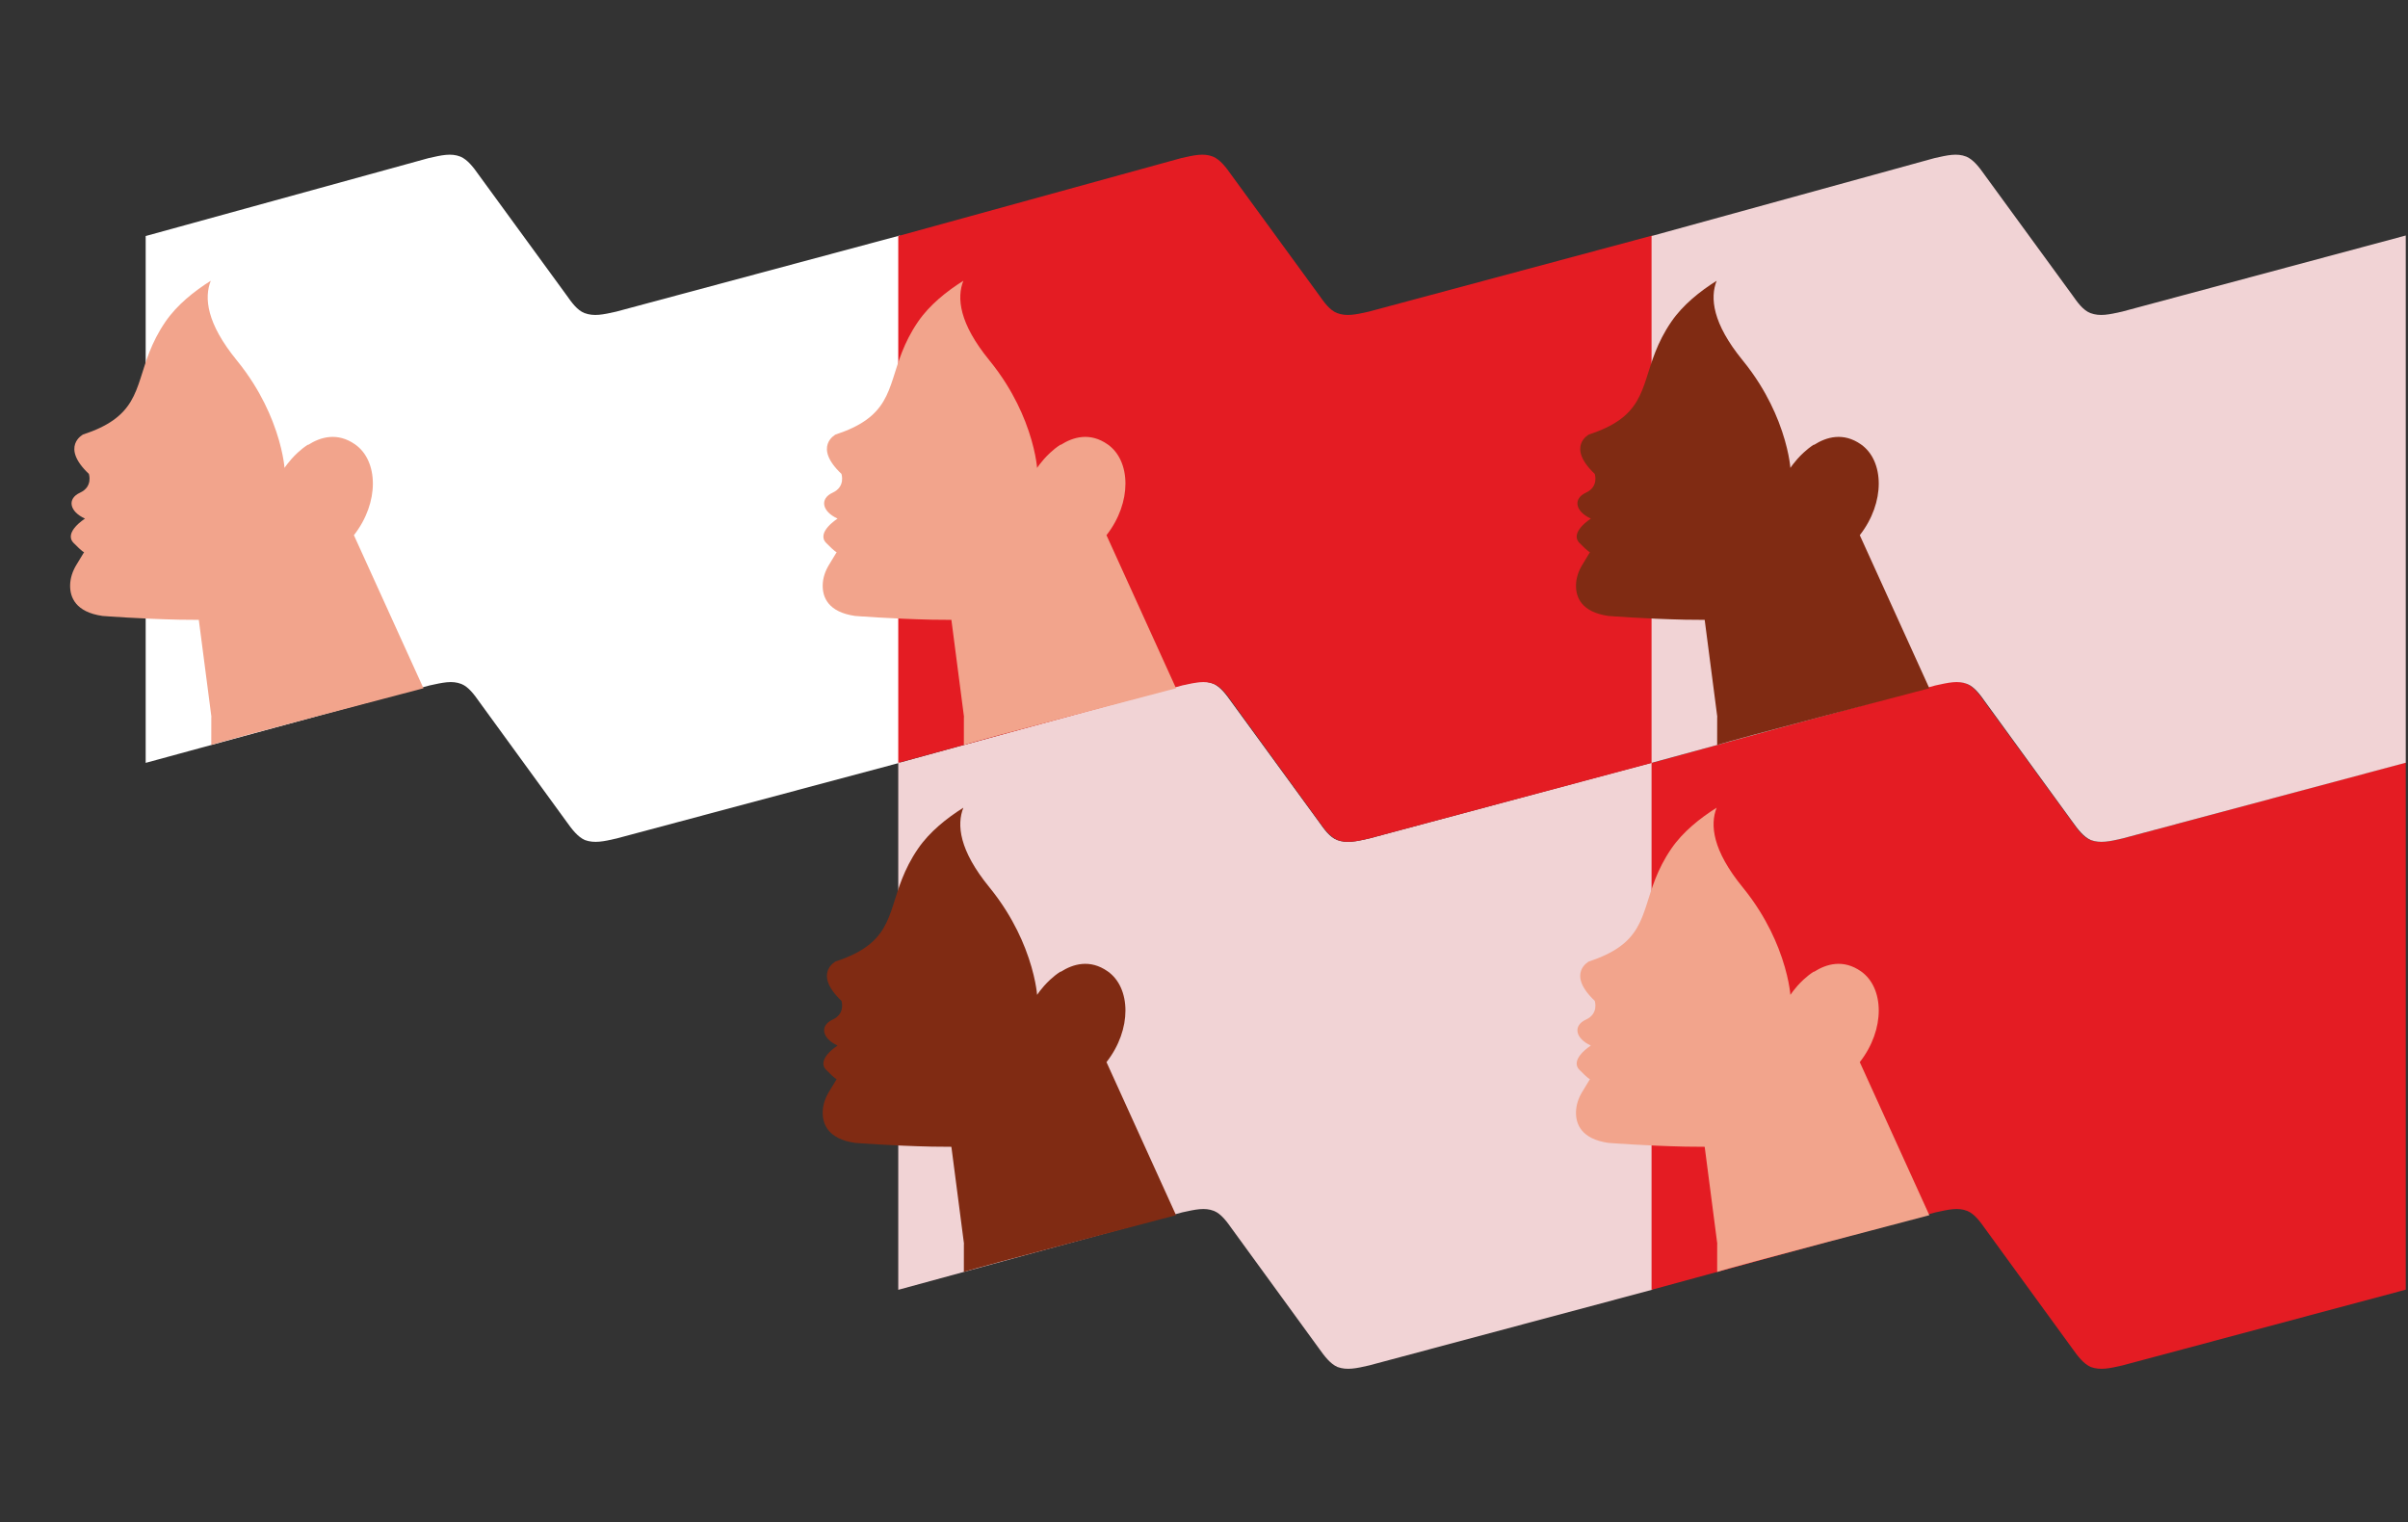
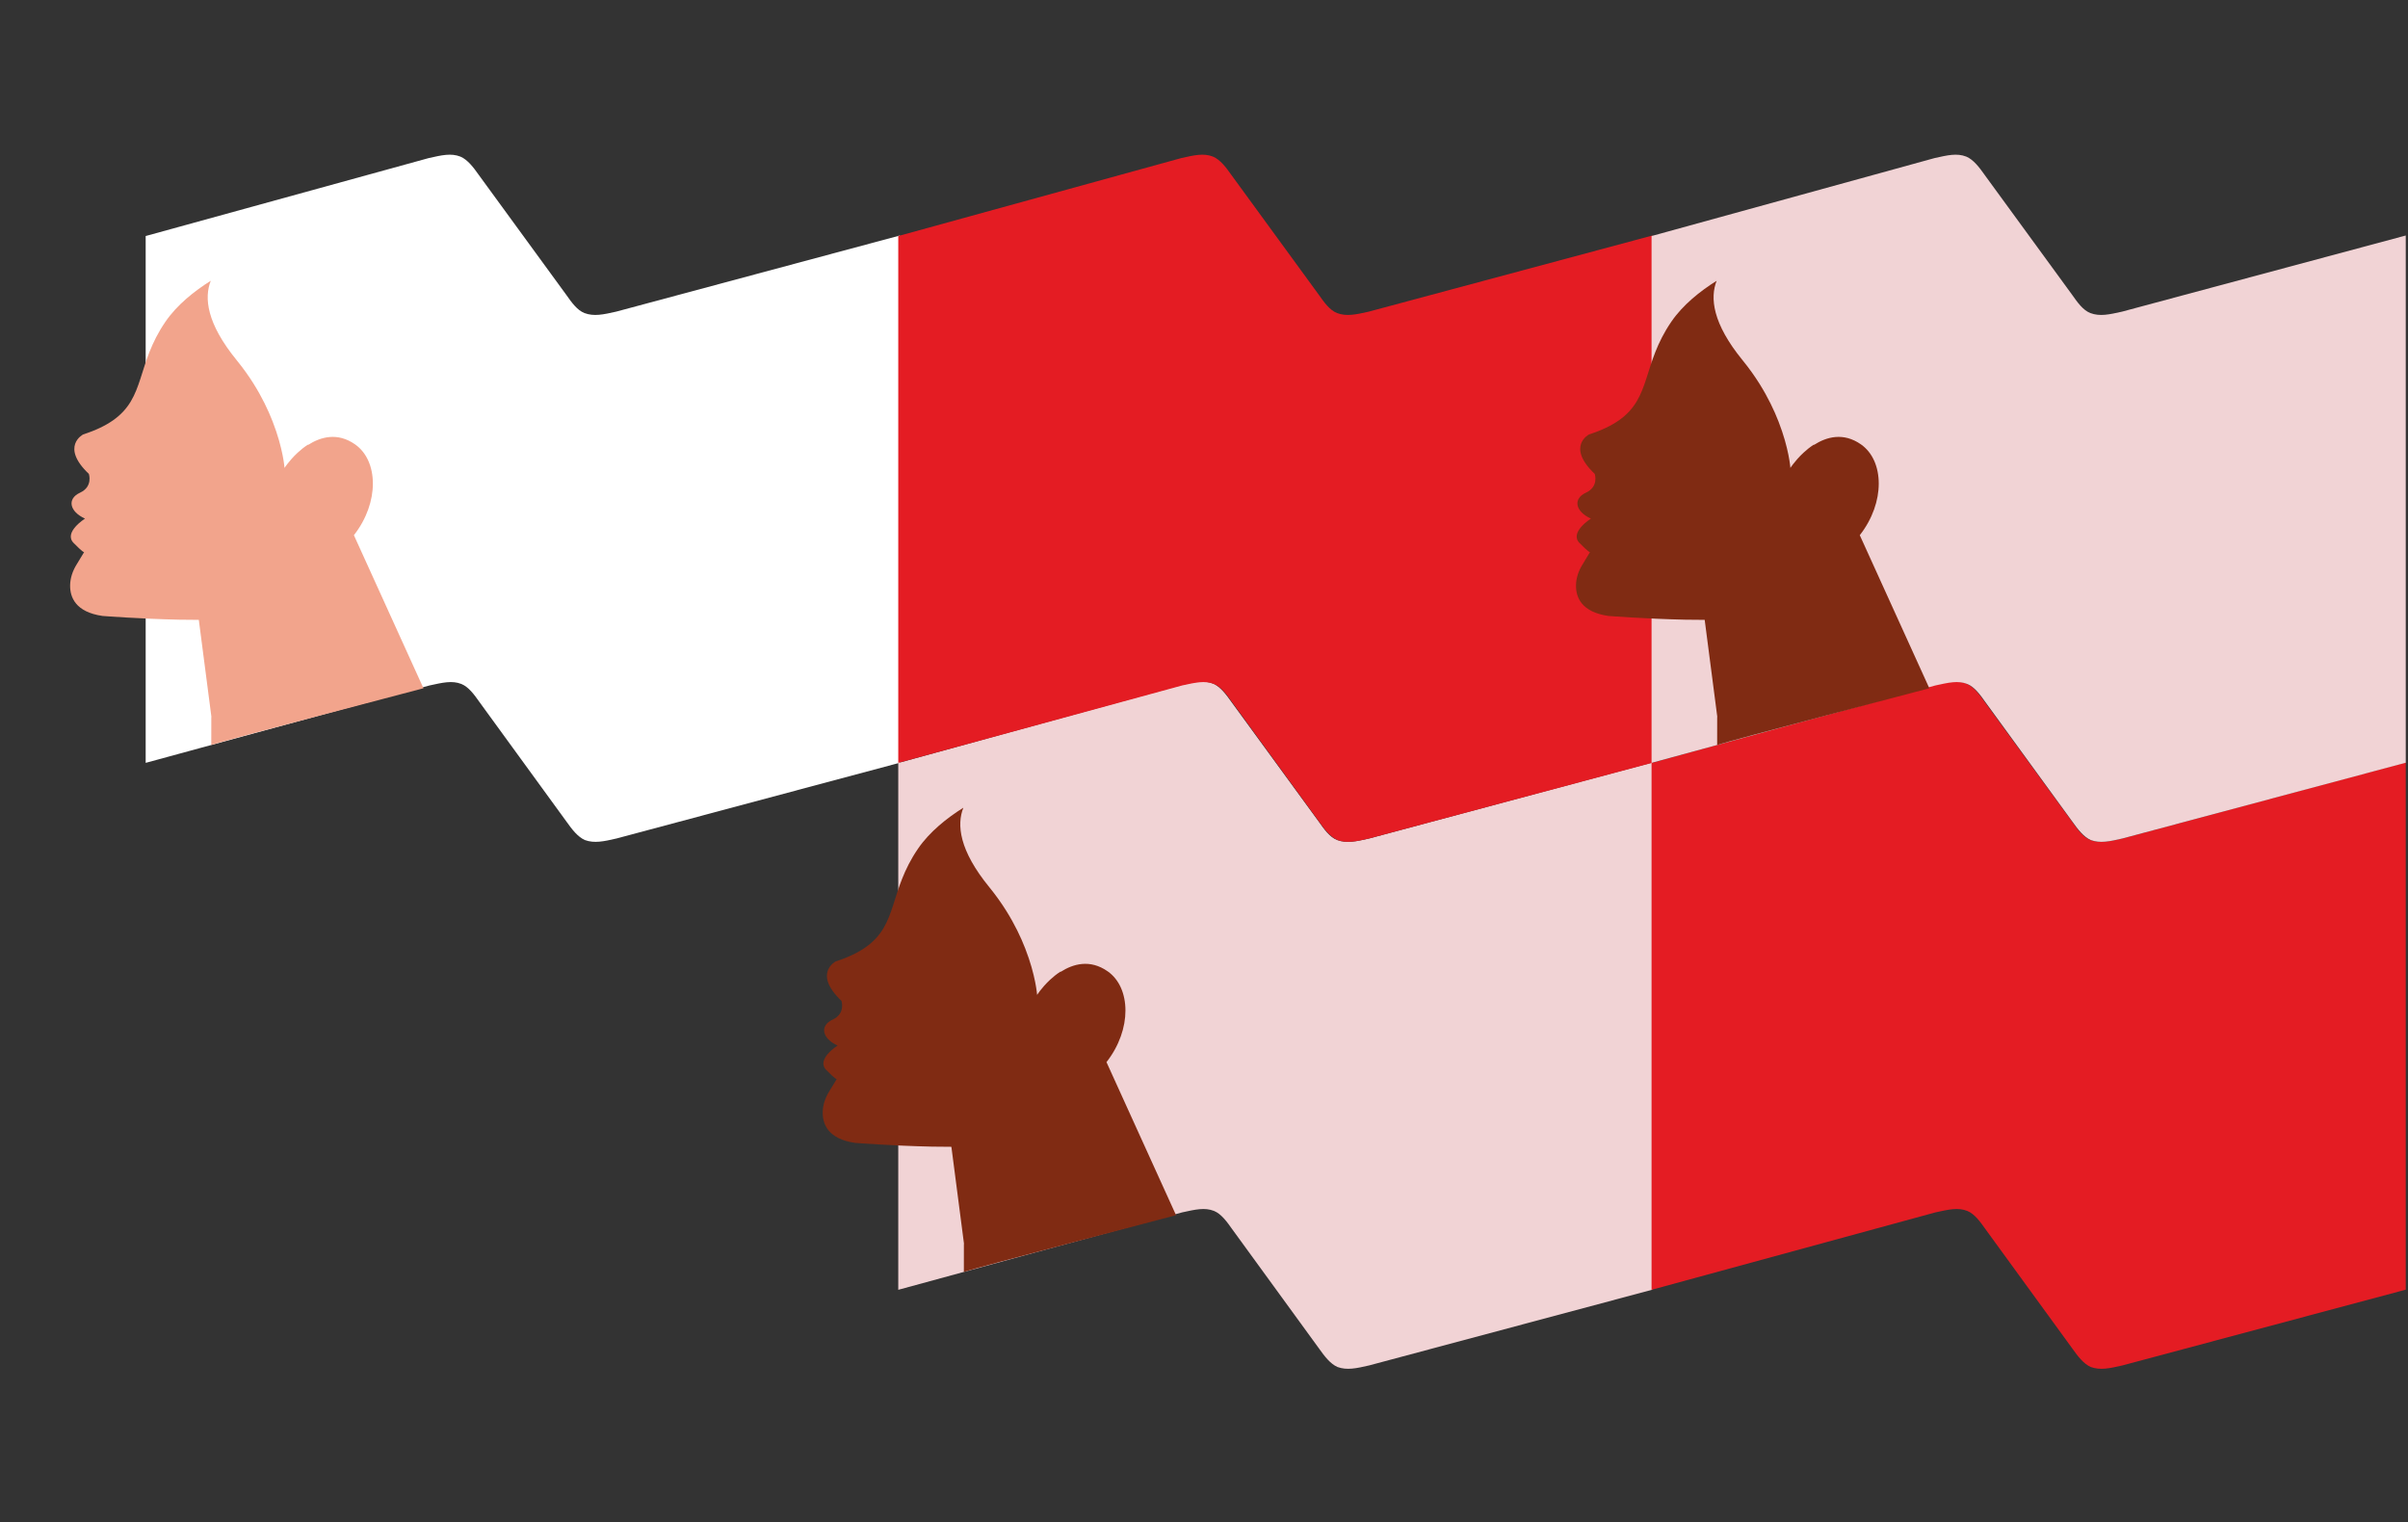
<svg xmlns="http://www.w3.org/2000/svg" width="579" height="366" xml:space="preserve" overflow="hidden">
  <rect width="100%" height="100%" fill="#333333" stroke="none" />
  <g>
    <path d="M438.467 75.266C440.213 74.596 441.581 72.68 442.806 70.934L463.897 42.031C465.111 40.3 466.567 38.372 468.296 37.653 470.552 36.763 472.817 37.314 475.93 38.01L543.972 56.747 543.972 183.413C543.972 183.413 475.694 164.794 475.694 164.794 472.55 164.113 470.301 163.56 468.049 164.449 466.33 165.145 464.941 167.039 463.721 168.778L442.72 197.636C441.488 199.375 440.088 201.208 438.362 201.971 436.106 202.792 433.854 202.313 430.735 201.588L362.627 183.379 362.627 56.621C362.627 56.621 430.837 74.926 430.837 74.926 433.958 75.628 436.189 76.125 438.467 75.267" fill="#FFFFFF" transform="matrix(-1 0 0 1 579 0)" />
    <path d="M528.196 179.123C525.273 178.072 477.179 165.477 477.179 165.477L493.904 128.673C487.73 120.792 488.01 110.765 493.623 106.84 497.865 103.873 501.924 105.047 504.929 106.972L504.94 106.891C505.878 107.49 506.723 108.175 507.455 108.858 508.535 109.864 509.375 110.862 509.911 111.557 510.352 112.129 510.589 112.498 510.589 112.498 510.589 112.498 510.9 107.856 513.448 101.333 514.522 98.582 515.994 95.498 518.009 92.284 519.172 90.428 520.515 88.53 522.068 86.629 529.348 77.715 529.931 71.576 528.319 67.502 532.338 70.027 536.458 73.321 539.214 77.343 546.275 87.649 543.96 95.54 551.818 101.056 553.614 102.317 555.941 103.454 559.035 104.468 559.035 104.468 564.571 107.353 557.631 113.94 557.631 113.94 556.593 117.003 559.758 118.456 562.922 119.909 562.312 122.984 558.561 124.685 558.561 124.685 563.811 127.993 561.296 130.546 559.113 132.761 558.815 132.78 558.775 132.747L560.648 135.835C561.546 137.315 562.115 138.995 562.14 140.725 562.18 143.561 560.867 147.159 554.333 148.092 554.333 148.092 545.41 148.786 535.886 148.989 534.288 149.023 532.707 149.04 531.196 149.032 529.951 158.628 528.255 171.669 528.162 172.384L528.192 172.382 528.198 179.124Z" fill="#F2A48C" transform="matrix(-1 0 0 1 579 0)" />
    <path d="M257.51 201.957C259.256 201.287 260.624 199.371 261.849 197.625L282.94 168.722C284.154 166.991 285.61 165.063 287.339 164.344 289.595 163.454 291.86 164.005 294.973 164.701L363.015 183.438 363.015 310.104C363.015 310.104 294.737 291.485 294.737 291.485 291.593 290.804 289.344 290.251 287.092 291.14 285.373 291.836 283.984 293.73 282.764 295.469L261.763 324.327C260.531 326.066 259.131 327.899 257.405 328.662 255.149 329.483 252.897 329.004 249.778 328.279L181.67 310.07 181.67 183.312C181.67 183.312 249.88 201.617 249.88 201.617 253.001 202.319 255.232 202.816 257.51 201.958" fill="#F1D3D5" transform="matrix(-1 0 0 1 579 0)" />
    <path d="M347.239 305.813C344.316 304.762 296.222 292.167 296.222 292.167L312.947 255.363C306.773 247.482 307.053 237.455 312.666 233.53 316.908 230.563 320.967 231.737 323.972 233.662L323.983 233.581C324.921 234.18 325.766 234.865 326.498 235.548 327.578 236.554 328.418 237.552 328.954 238.247 329.395 238.819 329.632 239.188 329.632 239.188 329.632 239.188 329.943 234.546 332.491 228.023 333.565 225.272 335.037 222.188 337.052 218.974 338.215 217.118 339.558 215.22 341.111 213.319 348.391 204.405 348.974 198.266 347.362 194.192 351.381 196.717 355.501 200.011 358.257 204.033 365.318 214.339 363.003 222.23 370.861 227.746 372.657 229.007 374.984 230.144 378.078 231.158 378.078 231.158 383.614 234.043 376.674 240.63 376.674 240.63 375.636 243.693 378.801 245.146 381.965 246.599 381.355 249.674 377.604 251.375 377.604 251.375 382.854 254.683 380.339 257.236 378.156 259.451 377.858 259.47 377.818 259.437L379.691 262.525C380.589 264.005 381.158 265.685 381.183 267.415 381.223 270.251 379.91 273.849 373.376 274.782 373.376 274.782 364.453 275.476 354.929 275.679 353.331 275.713 351.75 275.73 350.239 275.722 348.994 285.318 347.298 298.359 347.205 299.074L347.235 299.072 347.241 305.814Z" fill="#802B13" transform="matrix(-1 0 0 1 579 0)" />
    <path d="M76.381 201.957C78.127 201.287 79.495 199.371 80.72 197.625L101.811 168.722C103.025 166.991 104.481 165.063 106.21 164.344 108.466 163.454 110.731 164.005 113.844 164.701L181.886 183.438 181.886 310.104C181.886 310.104 113.608 291.485 113.608 291.485 110.464 290.804 108.215 290.251 105.963 291.14 104.244 291.836 102.855 293.73 101.635 295.469L80.634 324.327C79.402 326.066 78.002 327.899 76.276 328.662 74.02 329.483 71.768 329.004 68.649 328.279L0.54 310.07 0.54 183.312C0.54 183.312 68.75 201.617 68.75 201.617 71.871 202.319 74.102 202.816 76.38 201.958" fill="#E41C23" transform="matrix(-1 0 0 1 579 0)" />
-     <path d="M166.11 305.813C163.187 304.762 115.093 292.167 115.093 292.167L131.818 255.363C125.644 247.482 125.924 237.455 131.537 233.53 135.779 230.563 139.838 231.737 142.843 233.662L142.854 233.581C143.792 234.18 144.637 234.865 145.369 235.548 146.449 236.554 147.289 237.552 147.825 238.247 148.266 238.819 148.503 239.188 148.503 239.188 148.503 239.188 148.814 234.546 151.362 228.023 152.436 225.272 153.908 222.188 155.923 218.974 157.086 217.118 158.429 215.22 159.982 213.319 167.262 204.405 167.845 198.266 166.233 194.192 170.252 196.717 174.372 200.011 177.128 204.033 184.189 214.339 181.874 222.23 189.732 227.746 191.528 229.007 193.855 230.144 196.949 231.158 196.949 231.158 202.485 234.043 195.545 240.63 195.545 240.63 194.507 243.693 197.672 245.146 200.836 246.599 200.226 249.674 196.475 251.375 196.475 251.375 201.725 254.683 199.21 257.236 197.027 259.451 196.729 259.47 196.689 259.437L198.562 262.525C199.46 264.005 200.029 265.685 200.054 267.415 200.094 270.251 198.781 273.849 192.247 274.782 192.247 274.782 183.324 275.476 173.8 275.679 172.202 275.713 170.621 275.73 169.11 275.722 167.865 285.318 166.169 298.359 166.076 299.074L166.106 299.072 166.112 305.814Z" fill="#F2A48C" transform="matrix(-1 0 0 1 579 0)" />
    <path d="M257.51 75.266C259.256 74.596 260.624 72.68 261.849 70.934L282.94 42.031C284.154 40.3 285.61 38.372 287.339 37.653 289.595 36.763 291.86 37.314 294.973 38.01L363.015 56.747 363.015 183.413C363.015 183.413 294.737 164.794 294.737 164.794 291.593 164.113 289.344 163.56 287.092 164.449 285.373 165.145 283.984 167.039 282.764 168.778L261.763 197.636C260.531 199.375 259.131 201.208 257.405 201.971 255.149 202.792 252.897 202.313 249.778 201.588L181.67 183.379 181.67 56.621C181.67 56.621 249.88 74.926 249.88 74.926 253.001 75.628 255.232 76.125 257.51 75.267" fill="#E41C23" transform="matrix(-1 0 0 1 579 0)" />
-     <path d="M347.239 179.123C344.316 178.072 296.222 165.477 296.222 165.477L312.947 128.673C306.773 120.792 307.053 110.765 312.666 106.84 316.908 103.873 320.967 105.047 323.972 106.972L323.983 106.891C324.921 107.49 325.766 108.175 326.498 108.858 327.578 109.864 328.418 110.862 328.954 111.557 329.395 112.129 329.632 112.498 329.632 112.498 329.632 112.498 329.943 107.856 332.491 101.333 333.565 98.582 335.037 95.498 337.052 92.284 338.215 90.428 339.558 88.53 341.111 86.629 348.391 77.715 348.974 71.576 347.362 67.502 351.381 70.027 355.501 73.321 358.257 77.343 365.318 87.649 363.003 95.54 370.861 101.056 372.657 102.317 374.984 103.454 378.078 104.468 378.078 104.468 383.614 107.353 376.674 113.94 376.674 113.94 375.636 117.003 378.801 118.456 381.965 119.909 381.355 122.984 377.604 124.685 377.604 124.685 382.854 127.993 380.339 130.546 378.156 132.761 377.858 132.78 377.818 132.747L379.691 135.835C380.589 137.315 381.158 138.995 381.183 140.725 381.223 143.561 379.91 147.159 373.376 148.092 373.376 148.092 364.453 148.786 354.929 148.989 353.331 149.023 351.75 149.04 350.239 149.032 348.994 158.628 347.298 171.669 347.205 172.384L347.235 172.382 347.241 179.124Z" fill="#F2A48C" transform="matrix(-1 0 0 1 579 0)" />
    <path d="M76.381 75.266C78.127 74.596 79.495 72.68 80.72 70.934L101.811 42.031C103.025 40.3 104.481 38.372 106.21 37.653 108.466 36.763 110.731 37.314 113.844 38.01L181.886 56.747 181.886 183.413C181.886 183.413 113.608 164.794 113.608 164.794 110.464 164.113 108.215 163.56 105.963 164.449 104.244 165.145 102.855 167.039 101.635 168.778L80.634 197.636C79.402 199.375 78.002 201.208 76.276 201.971 74.02 202.792 71.768 202.313 68.649 201.588L0.54 183.379 0.54 56.621C0.54 56.621 68.75 74.926 68.75 74.926 71.871 75.628 74.102 76.125 76.38 75.267" fill="#F1D3D5" transform="matrix(-1 0 0 1 579 0)" />
    <path d="M166.11 179.123C163.187 178.072 115.093 165.477 115.093 165.477L131.818 128.673C125.644 120.792 125.924 110.765 131.537 106.84 135.779 103.873 139.838 105.047 142.843 106.972L142.854 106.891C143.792 107.49 144.637 108.175 145.369 108.858 146.449 109.864 147.289 110.862 147.825 111.557 148.266 112.129 148.503 112.498 148.503 112.498 148.503 112.498 148.814 107.856 151.362 101.333 152.436 98.582 153.908 95.498 155.923 92.284 157.086 90.428 158.429 88.53 159.982 86.629 167.262 77.715 167.845 71.576 166.233 67.502 170.252 70.027 174.372 73.321 177.128 77.343 184.189 87.649 181.874 95.54 189.732 101.056 191.528 102.317 193.855 103.454 196.949 104.468 196.949 104.468 202.485 107.353 195.545 113.94 195.545 113.94 194.507 117.003 197.672 118.456 200.836 119.909 200.226 122.984 196.475 124.685 196.475 124.685 201.725 127.993 199.21 130.546 197.027 132.761 196.729 132.78 196.689 132.747L198.562 135.835C199.46 137.315 200.029 138.995 200.054 140.725 200.094 143.561 198.781 147.159 192.247 148.092 192.247 148.092 183.324 148.786 173.8 148.989 172.202 149.023 170.621 149.04 169.11 149.032 167.865 158.628 166.169 171.669 166.076 172.384L166.106 172.382 166.112 179.124Z" fill="#802B13" transform="matrix(-1 0 0 1 579 0)" />
  </g>
</svg>